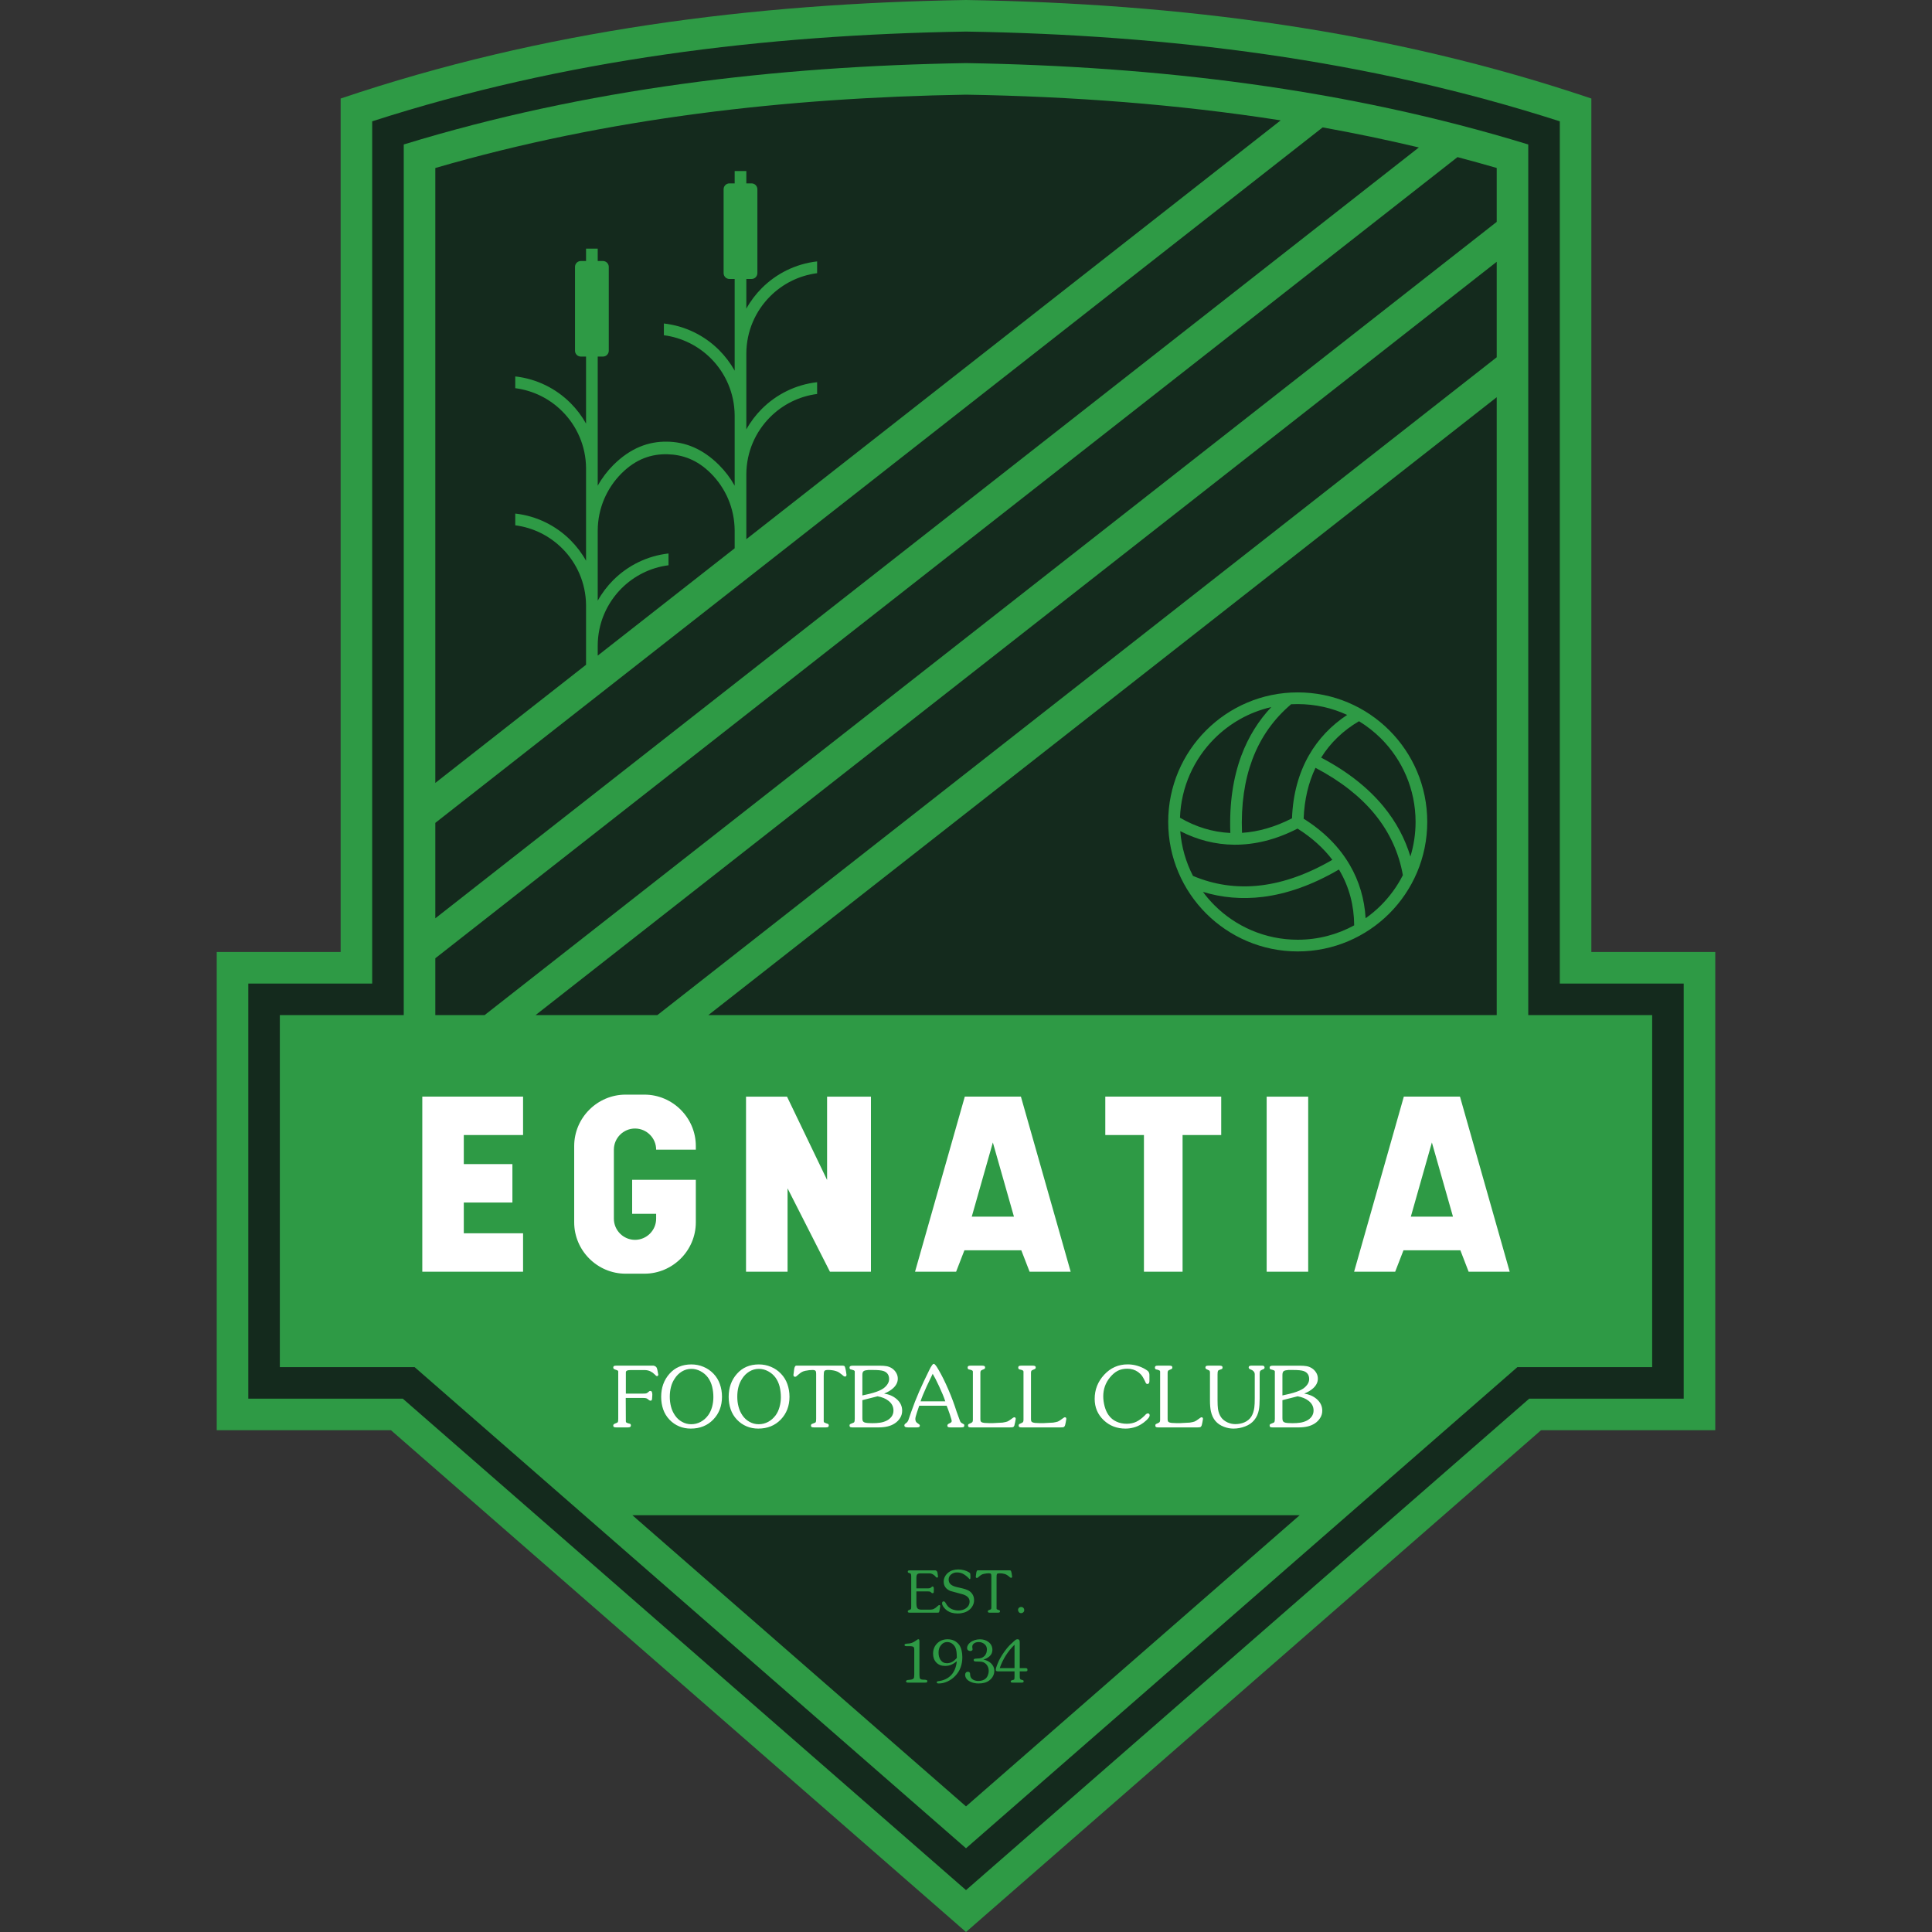
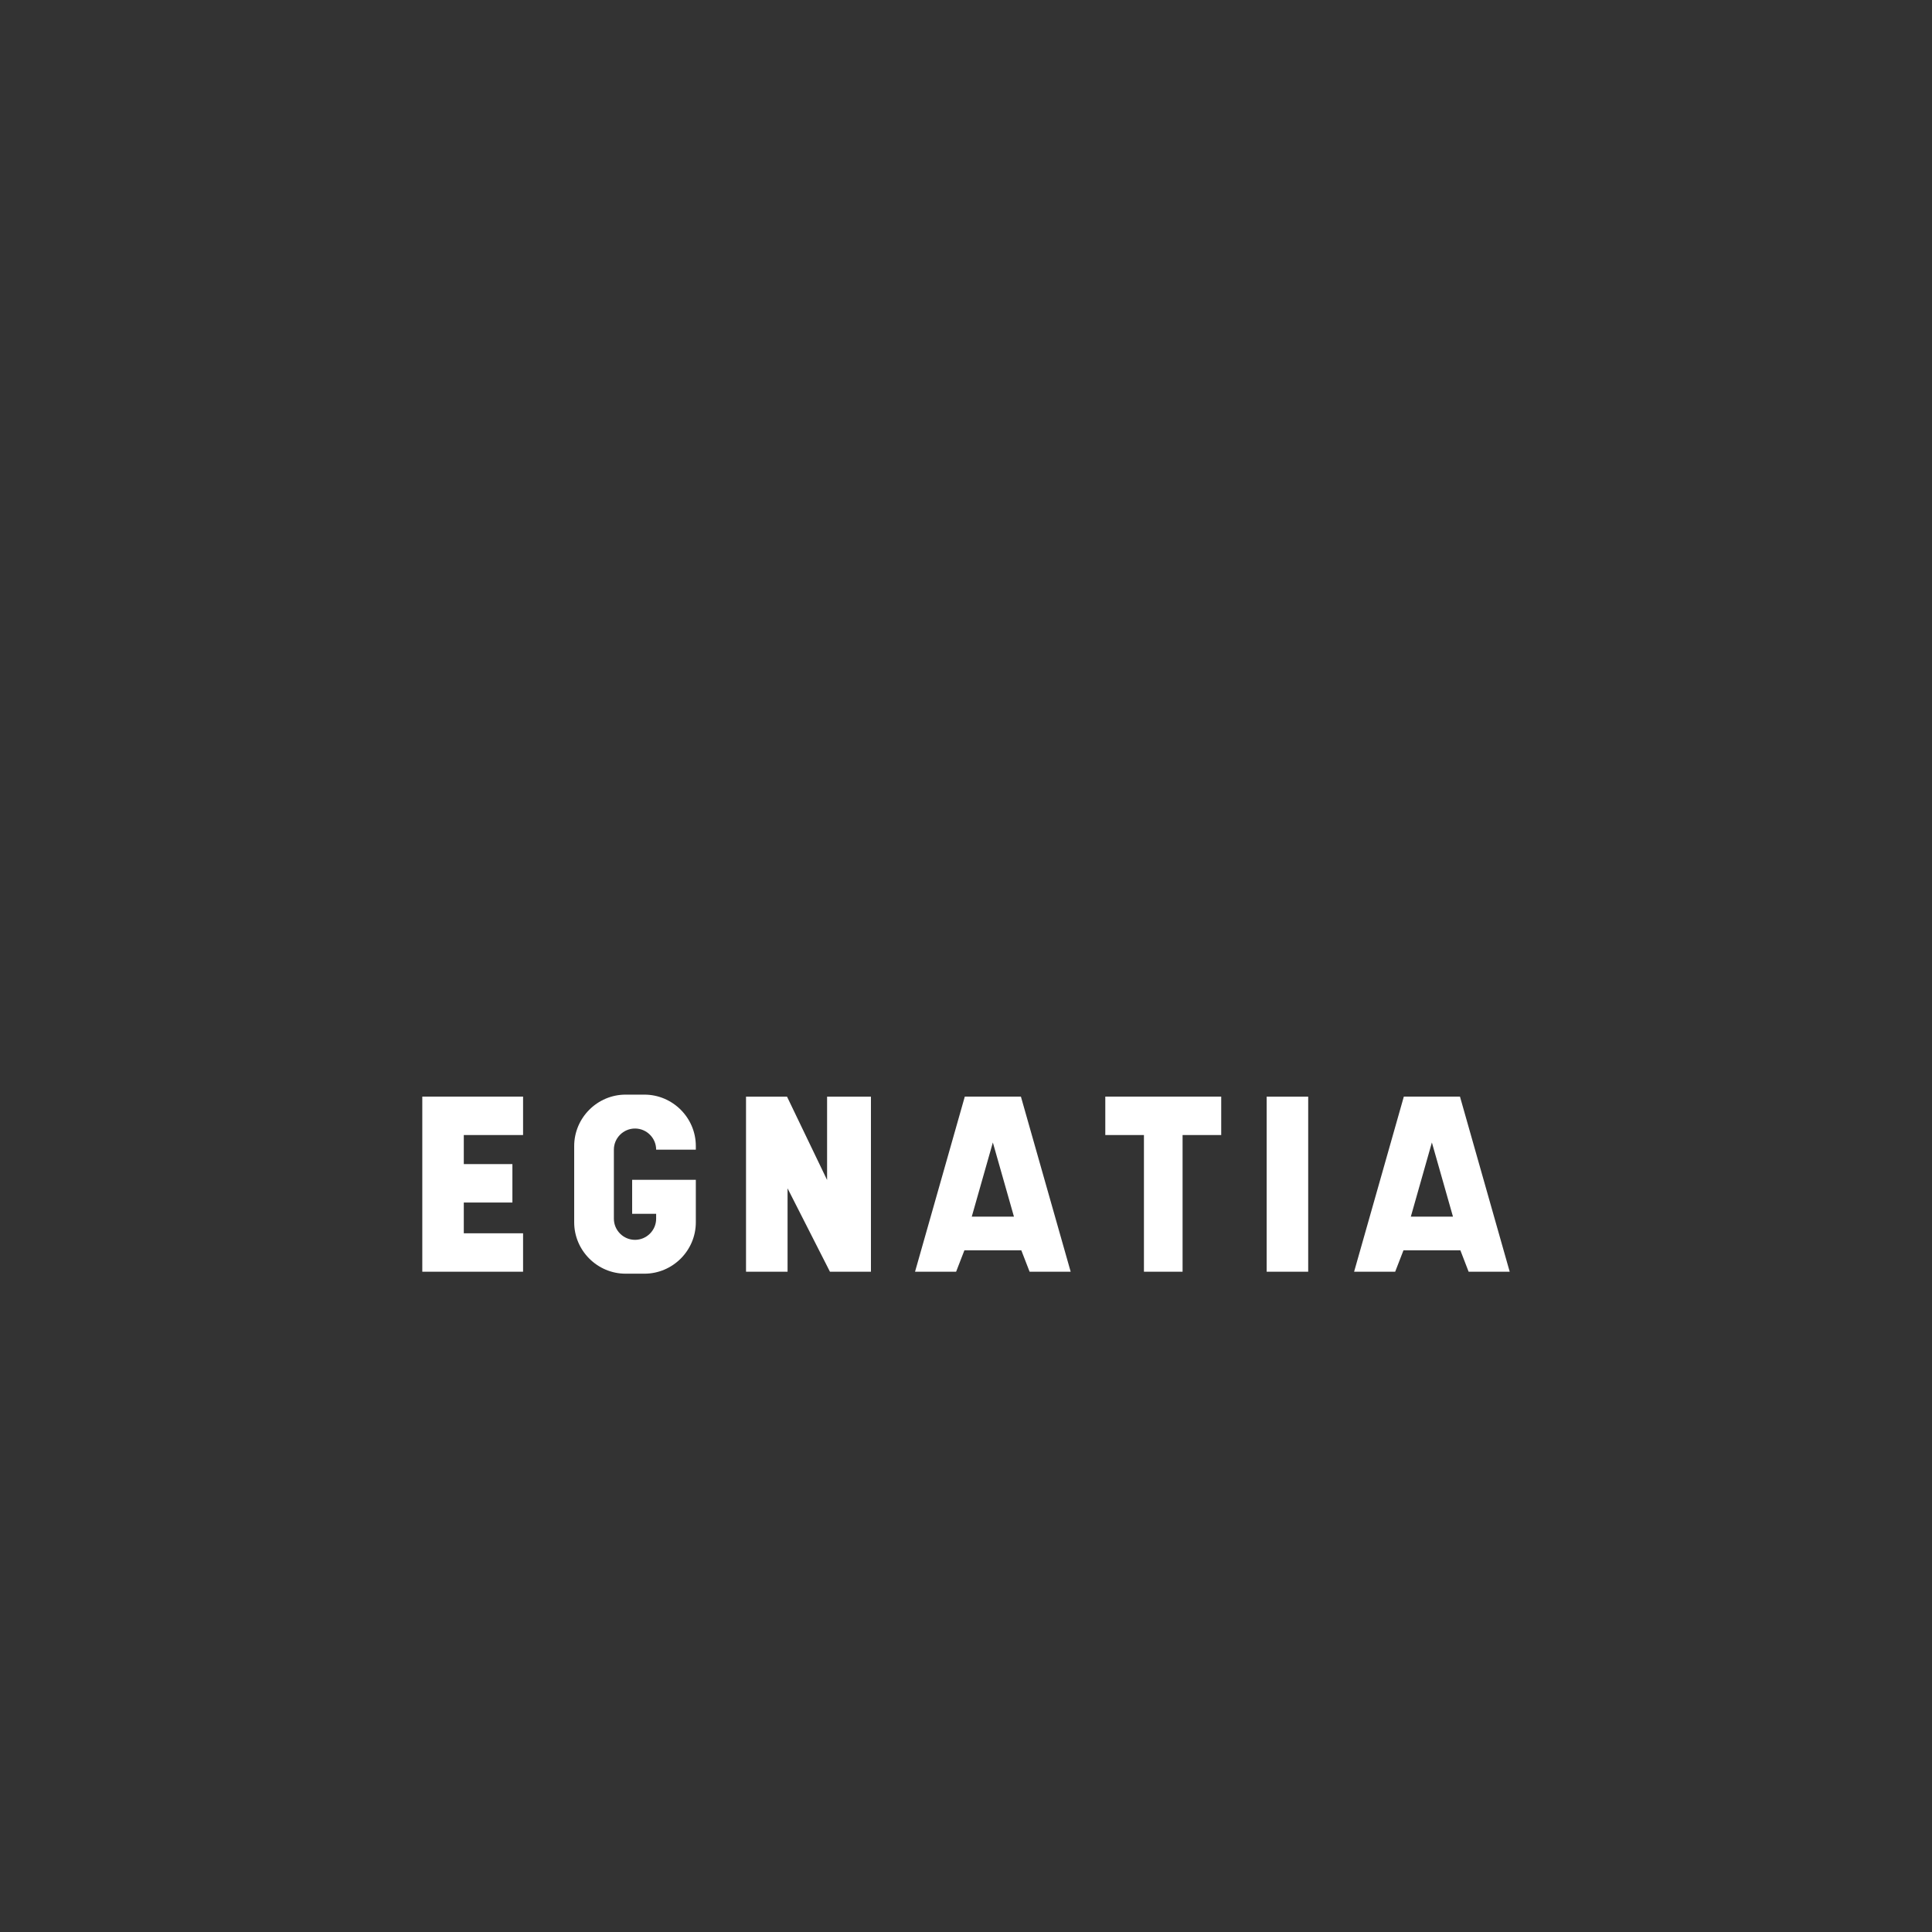
<svg xmlns="http://www.w3.org/2000/svg" width="50" height="50" viewBox="0 0 50 50" fill="none">
  <rect x="0" y="0" width="50" height="50" fill="#333333" stroke="none" />
-   <path fill-rule="evenodd" clip-rule="evenodd" d="M5.609 24.638H8.816V2.55C14.058 0.778 19.475 0.089 25 0C30.525 0.089 35.943 0.778 41.184 2.55V24.638H44.391V37.014H39.882L25 50L10.118 37.014H5.609V24.638Z" fill="#2E9A45" />
-   <path fill-rule="evenodd" clip-rule="evenodd" d="M6.426 25.455V36.197H10.424L25 48.916L39.576 36.197H43.574V25.455H40.368V3.14C35.388 1.535 30.224 0.902 25 0.817C19.776 0.902 14.611 1.535 9.632 3.14V25.455L6.426 25.455ZM7.242 26.271H10.449V3.739C15.171 2.291 20.06 1.715 25 1.633C29.94 1.715 34.829 2.291 39.551 3.739V26.271H42.758V35.381H39.27L25 47.833L10.73 35.381H7.242V26.271Z" fill="#142A1D" />
-   <path fill-rule="evenodd" clip-rule="evenodd" d="M16.366 39.214L25 46.749L33.635 39.214H16.366ZM26.427 41.748C26.403 41.748 26.384 41.74 26.37 41.724C26.355 41.708 26.347 41.688 26.347 41.666C26.347 41.643 26.355 41.624 26.37 41.61C26.386 41.595 26.405 41.588 26.427 41.588C26.449 41.588 26.469 41.596 26.484 41.611C26.499 41.626 26.507 41.646 26.507 41.67C26.507 41.692 26.499 41.711 26.483 41.726C26.468 41.74 26.449 41.748 26.427 41.748ZM25.791 40.819V41.63C25.791 41.639 25.795 41.646 25.804 41.651C25.813 41.655 25.825 41.66 25.84 41.665C25.855 41.669 25.865 41.673 25.871 41.678C25.877 41.682 25.88 41.689 25.88 41.701C25.88 41.712 25.876 41.721 25.869 41.727C25.861 41.733 25.847 41.736 25.826 41.736H25.618C25.601 41.736 25.588 41.734 25.579 41.73C25.569 41.726 25.564 41.716 25.564 41.701C25.564 41.689 25.569 41.681 25.578 41.676C25.587 41.671 25.595 41.667 25.603 41.665C25.63 41.657 25.646 41.649 25.65 41.641C25.654 41.632 25.656 41.611 25.656 41.577V40.809V40.784C25.656 40.759 25.652 40.742 25.647 40.735C25.638 40.722 25.619 40.716 25.59 40.716C25.572 40.716 25.552 40.718 25.532 40.72C25.511 40.723 25.487 40.727 25.461 40.732C25.434 40.738 25.411 40.747 25.392 40.759C25.382 40.764 25.362 40.781 25.331 40.807C25.324 40.813 25.316 40.82 25.308 40.827C25.299 40.834 25.291 40.838 25.283 40.838C25.263 40.838 25.253 40.826 25.253 40.803L25.258 40.769C25.261 40.745 25.264 40.721 25.267 40.697C25.275 40.659 25.286 40.64 25.301 40.64H26.132C26.147 40.642 26.156 40.645 26.16 40.649C26.164 40.653 26.169 40.666 26.174 40.688C26.18 40.709 26.185 40.734 26.188 40.763L26.194 40.802C26.194 40.823 26.185 40.833 26.167 40.833C26.157 40.833 26.147 40.829 26.137 40.821C26.128 40.812 26.121 40.807 26.118 40.803C26.092 40.783 26.074 40.769 26.064 40.763C26.046 40.751 26.026 40.742 26.004 40.735C25.982 40.729 25.96 40.724 25.938 40.721C25.915 40.718 25.893 40.717 25.871 40.717C25.832 40.717 25.809 40.723 25.801 40.736C25.794 40.749 25.791 40.777 25.791 40.819ZM24.751 41.071L24.887 41.102C24.934 41.113 24.971 41.124 24.999 41.134C25.04 41.148 25.074 41.166 25.102 41.187C25.173 41.244 25.209 41.319 25.209 41.412C25.209 41.461 25.198 41.508 25.176 41.55C25.155 41.593 25.124 41.631 25.084 41.663C25.045 41.695 24.999 41.719 24.948 41.734C24.897 41.749 24.843 41.757 24.787 41.757C24.732 41.757 24.682 41.751 24.636 41.739C24.59 41.727 24.549 41.708 24.513 41.683C24.478 41.658 24.449 41.629 24.426 41.599C24.396 41.559 24.381 41.523 24.381 41.492C24.381 41.478 24.384 41.466 24.391 41.457C24.398 41.448 24.408 41.444 24.421 41.444C24.432 41.444 24.442 41.448 24.45 41.454C24.458 41.461 24.465 41.471 24.472 41.484C24.496 41.526 24.516 41.555 24.532 41.573C24.548 41.59 24.566 41.605 24.587 41.619C24.617 41.639 24.651 41.654 24.69 41.664C24.728 41.674 24.766 41.679 24.804 41.679C24.881 41.679 24.946 41.66 25 41.622C25.062 41.578 25.093 41.519 25.093 41.446C25.093 41.36 25.035 41.299 24.919 41.262C24.812 41.233 24.704 41.204 24.596 41.174C24.481 41.126 24.423 41.046 24.423 40.933C24.423 40.888 24.432 40.846 24.452 40.808C24.471 40.769 24.499 40.734 24.535 40.704C24.571 40.673 24.611 40.651 24.656 40.638C24.701 40.625 24.75 40.617 24.803 40.617C24.849 40.617 24.898 40.624 24.947 40.636C24.996 40.649 25.04 40.667 25.078 40.691C25.095 40.702 25.106 40.714 25.111 40.728C25.112 40.733 25.113 40.745 25.113 40.764C25.114 40.783 25.114 40.8 25.115 40.815C25.115 40.832 25.114 40.845 25.112 40.854C25.11 40.863 25.103 40.868 25.091 40.868C25.053 40.822 25.008 40.784 24.958 40.751C24.902 40.713 24.837 40.694 24.765 40.694C24.709 40.694 24.66 40.711 24.616 40.745C24.573 40.779 24.551 40.823 24.551 40.878C24.551 40.934 24.571 40.977 24.611 41.009C24.643 41.035 24.69 41.056 24.751 41.071ZM23.716 41.185V41.479C23.716 41.546 23.723 41.592 23.737 41.615C23.755 41.644 23.792 41.658 23.848 41.658H24.072C24.108 41.658 24.141 41.651 24.169 41.637C24.198 41.623 24.226 41.603 24.254 41.576C24.269 41.562 24.278 41.554 24.279 41.553C24.292 41.543 24.302 41.539 24.309 41.539C24.325 41.539 24.333 41.547 24.333 41.564C24.333 41.574 24.33 41.592 24.325 41.618C24.32 41.644 24.318 41.658 24.318 41.661C24.311 41.701 24.305 41.724 24.3 41.729C24.295 41.734 24.276 41.736 24.243 41.736H23.546C23.53 41.736 23.517 41.734 23.508 41.73C23.498 41.726 23.493 41.717 23.493 41.702C23.493 41.692 23.497 41.684 23.503 41.679C23.51 41.674 23.518 41.67 23.529 41.666C23.556 41.657 23.572 41.648 23.576 41.64C23.58 41.633 23.582 41.611 23.582 41.578V40.788C23.582 40.766 23.579 40.748 23.573 40.735C23.567 40.722 23.554 40.714 23.534 40.711C23.519 40.707 23.509 40.704 23.505 40.701C23.497 40.695 23.493 40.686 23.493 40.674C23.493 40.663 23.497 40.654 23.504 40.649C23.511 40.643 23.525 40.641 23.547 40.641H24.21C24.227 40.645 24.239 40.653 24.248 40.666C24.256 40.678 24.261 40.694 24.264 40.713L24.276 40.804C24.274 40.82 24.266 40.828 24.251 40.828C24.24 40.828 24.231 40.824 24.225 40.816C24.203 40.788 24.178 40.765 24.15 40.748C24.117 40.728 24.086 40.719 24.055 40.719H23.814C23.776 40.719 23.751 40.727 23.737 40.744C23.723 40.761 23.716 40.791 23.716 40.835V41.107H24.004C24.033 41.107 24.054 41.105 24.067 41.1C24.079 41.095 24.092 41.088 24.104 41.078C24.108 41.074 24.113 41.069 24.117 41.065C24.122 41.061 24.129 41.058 24.137 41.058C24.149 41.058 24.157 41.065 24.162 41.079C24.166 41.092 24.168 41.108 24.168 41.127C24.167 41.148 24.167 41.161 24.167 41.166C24.167 41.192 24.166 41.206 24.165 41.21C24.161 41.225 24.15 41.232 24.131 41.232C24.122 41.232 24.111 41.225 24.097 41.212C24.084 41.199 24.072 41.192 24.061 41.189C24.051 41.187 24.034 41.185 24.011 41.185H23.716V41.185ZM23.795 42.485V43.342C23.795 43.396 23.801 43.43 23.814 43.446C23.827 43.462 23.858 43.47 23.908 43.47C23.932 43.47 23.953 43.472 23.971 43.477C23.99 43.481 23.999 43.492 23.999 43.507C23.999 43.524 23.994 43.535 23.985 43.54C23.977 43.544 23.962 43.546 23.942 43.546H23.51C23.496 43.546 23.486 43.546 23.481 43.545C23.459 43.541 23.448 43.53 23.448 43.512C23.448 43.496 23.462 43.485 23.488 43.479C23.492 43.478 23.515 43.475 23.559 43.471C23.604 43.466 23.633 43.454 23.646 43.435C23.656 43.421 23.661 43.388 23.661 43.335V42.711V42.692C23.661 42.678 23.66 42.666 23.658 42.656C23.657 42.645 23.654 42.637 23.648 42.63C23.639 42.618 23.623 42.61 23.603 42.607C23.582 42.603 23.561 42.602 23.538 42.602H23.458C23.44 42.602 23.428 42.599 23.42 42.594C23.413 42.589 23.409 42.581 23.409 42.572C23.409 42.557 23.419 42.547 23.438 42.542C23.463 42.539 23.479 42.537 23.487 42.536C23.528 42.536 23.566 42.529 23.601 42.516C23.637 42.502 23.673 42.482 23.71 42.455C23.718 42.449 23.727 42.442 23.738 42.435C23.748 42.427 23.758 42.423 23.767 42.423C23.78 42.423 23.788 42.429 23.791 42.441C23.794 42.453 23.795 42.467 23.795 42.485ZM24.762 42.993C24.713 43.033 24.665 43.063 24.617 43.083C24.569 43.104 24.517 43.114 24.459 43.114C24.363 43.114 24.288 43.085 24.232 43.026C24.176 42.967 24.148 42.891 24.148 42.797C24.148 42.689 24.184 42.6 24.255 42.529C24.326 42.459 24.416 42.424 24.525 42.424C24.647 42.424 24.745 42.47 24.819 42.562C24.849 42.602 24.873 42.655 24.887 42.719C24.899 42.77 24.905 42.827 24.905 42.889C24.905 42.983 24.891 43.07 24.861 43.151C24.832 43.233 24.785 43.306 24.721 43.373C24.667 43.431 24.601 43.478 24.525 43.514C24.45 43.55 24.373 43.568 24.296 43.568C24.281 43.568 24.269 43.566 24.258 43.562C24.248 43.558 24.243 43.549 24.243 43.536C24.243 43.527 24.246 43.521 24.251 43.518C24.257 43.514 24.266 43.512 24.277 43.51C24.424 43.492 24.539 43.437 24.621 43.347C24.7 43.26 24.747 43.142 24.762 42.993ZM24.762 42.907C24.726 42.95 24.687 42.984 24.645 43.008C24.603 43.032 24.557 43.044 24.506 43.044C24.434 43.044 24.379 43.015 24.34 42.957C24.307 42.908 24.29 42.846 24.29 42.771C24.29 42.734 24.294 42.701 24.302 42.673C24.309 42.644 24.322 42.617 24.341 42.592C24.386 42.528 24.445 42.496 24.516 42.496C24.561 42.496 24.603 42.51 24.641 42.537C24.678 42.565 24.707 42.599 24.726 42.64C24.739 42.668 24.748 42.703 24.754 42.747C24.759 42.79 24.762 42.832 24.762 42.873L24.762 42.907ZM25.363 43.003L25.254 42.999C25.238 42.999 25.224 42.996 25.214 42.991C25.204 42.985 25.198 42.975 25.198 42.96C25.198 42.941 25.212 42.93 25.239 42.927C25.266 42.924 25.282 42.923 25.288 42.923C25.33 42.923 25.365 42.918 25.395 42.909C25.423 42.9 25.452 42.882 25.48 42.856C25.5 42.835 25.515 42.81 25.526 42.78C25.536 42.749 25.541 42.718 25.541 42.686C25.541 42.629 25.52 42.583 25.478 42.549C25.436 42.514 25.386 42.496 25.327 42.496C25.283 42.496 25.246 42.506 25.216 42.525C25.18 42.548 25.162 42.58 25.162 42.62C25.162 42.63 25.164 42.643 25.166 42.658C25.169 42.673 25.17 42.681 25.17 42.683C25.17 42.698 25.164 42.71 25.152 42.717C25.14 42.724 25.126 42.728 25.11 42.728C25.087 42.728 25.068 42.721 25.052 42.708C25.036 42.694 25.028 42.674 25.028 42.651C25.028 42.624 25.036 42.597 25.052 42.571C25.065 42.55 25.083 42.528 25.107 42.509C25.14 42.482 25.179 42.461 25.224 42.446C25.269 42.432 25.315 42.425 25.362 42.425C25.449 42.425 25.522 42.448 25.583 42.495C25.65 42.547 25.683 42.616 25.683 42.7C25.683 42.763 25.66 42.817 25.612 42.862C25.57 42.901 25.516 42.93 25.45 42.949C25.527 42.964 25.592 42.996 25.645 43.044C25.703 43.099 25.733 43.163 25.733 43.237C25.733 43.287 25.722 43.333 25.7 43.376C25.678 43.419 25.647 43.455 25.608 43.485C25.57 43.515 25.527 43.536 25.48 43.549C25.433 43.562 25.383 43.568 25.328 43.568C25.244 43.568 25.168 43.552 25.103 43.518C25.02 43.475 24.978 43.416 24.978 43.34C24.978 43.319 24.985 43.301 24.997 43.286C25.01 43.272 25.027 43.265 25.049 43.265C25.071 43.265 25.086 43.271 25.094 43.283C25.103 43.295 25.107 43.312 25.107 43.334C25.107 43.389 25.128 43.432 25.171 43.462C25.21 43.489 25.26 43.503 25.319 43.503C25.357 43.503 25.391 43.498 25.424 43.488C25.456 43.479 25.485 43.463 25.51 43.44C25.535 43.417 25.554 43.388 25.567 43.352C25.581 43.317 25.588 43.281 25.588 43.244C25.588 43.175 25.567 43.118 25.526 43.073C25.484 43.026 25.43 43.003 25.363 43.003ZM26.391 43.255V43.373C26.391 43.386 26.391 43.399 26.392 43.412C26.393 43.425 26.396 43.436 26.4 43.445C26.404 43.455 26.408 43.461 26.413 43.464C26.418 43.467 26.43 43.471 26.448 43.476C26.466 43.48 26.476 43.483 26.478 43.484C26.488 43.489 26.492 43.499 26.492 43.514C26.492 43.526 26.488 43.535 26.478 43.54C26.469 43.544 26.457 43.546 26.443 43.546H26.207C26.192 43.546 26.18 43.544 26.171 43.541C26.162 43.536 26.157 43.528 26.157 43.515C26.157 43.506 26.161 43.499 26.168 43.494C26.175 43.489 26.183 43.486 26.192 43.483C26.225 43.478 26.244 43.47 26.249 43.46C26.253 43.45 26.256 43.426 26.256 43.388V43.255H25.853H25.832C25.813 43.255 25.798 43.252 25.788 43.247C25.776 43.242 25.771 43.231 25.771 43.213C25.771 43.183 25.786 43.132 25.816 43.06C25.84 43.001 25.864 42.951 25.888 42.909C25.92 42.852 25.957 42.795 25.998 42.738C26.039 42.681 26.081 42.629 26.125 42.583L26.256 42.461C26.273 42.448 26.285 42.439 26.291 42.434C26.303 42.427 26.318 42.424 26.335 42.424C26.359 42.424 26.375 42.433 26.383 42.452C26.388 42.464 26.391 42.485 26.391 42.514V43.171H26.53C26.552 43.171 26.567 43.173 26.577 43.178C26.586 43.183 26.591 43.195 26.591 43.215C26.591 43.232 26.587 43.243 26.578 43.247C26.57 43.252 26.556 43.255 26.537 43.255H26.391ZM26.256 43.171H25.873C25.954 42.938 26.082 42.736 26.256 42.565V43.171ZM33.585 17.919C34.511 17.919 35.349 18.294 35.956 18.901C36.562 19.507 36.937 20.345 36.937 21.271C36.937 22.196 36.562 23.034 35.956 23.641C35.349 24.247 34.511 24.623 33.585 24.623C32.66 24.623 31.822 24.247 31.215 23.641C30.608 23.034 30.233 22.196 30.233 21.271C30.233 20.345 30.608 19.507 31.215 18.901C31.822 18.294 32.66 17.919 33.585 17.919ZM34.651 22.503C33.956 22.909 33.3 23.134 32.687 23.211C32.133 23.28 31.614 23.229 31.132 23.082C31.222 23.205 31.322 23.32 31.429 23.427C31.981 23.979 32.743 24.32 33.585 24.32C34.115 24.32 34.613 24.185 35.046 23.948C35.043 23.44 34.92 22.963 34.671 22.536L34.651 22.503ZM30.874 22.668C31.412 22.895 32.004 22.992 32.651 22.911C33.219 22.839 33.829 22.631 34.481 22.252C34.253 21.951 33.953 21.679 33.58 21.444C33.023 21.731 32.472 21.865 31.941 21.861C31.453 21.857 30.984 21.736 30.545 21.51C30.577 21.925 30.693 22.316 30.874 22.668ZM30.538 21.163C30.946 21.401 31.384 21.536 31.841 21.557C31.812 20.782 31.917 20.119 32.126 19.556C32.31 19.062 32.575 18.646 32.901 18.299C32.333 18.429 31.827 18.717 31.429 19.115C30.901 19.643 30.566 20.363 30.538 21.163ZM32.143 21.554C32.562 21.527 32.997 21.404 33.437 21.178C33.46 20.553 33.612 20.008 33.875 19.548C34.117 19.124 34.452 18.774 34.864 18.502C34.475 18.322 34.042 18.222 33.585 18.222C33.528 18.222 33.471 18.223 33.414 18.226C32.979 18.594 32.63 19.066 32.408 19.662C32.212 20.189 32.114 20.816 32.143 21.554ZM35.171 18.665C34.764 18.904 34.432 19.22 34.191 19.607C34.886 19.972 35.414 20.399 35.8 20.866C36.136 21.273 36.364 21.711 36.501 22.166C36.588 21.883 36.635 21.582 36.635 21.271C36.635 20.429 36.293 19.666 35.742 19.114C35.57 18.943 35.379 18.792 35.171 18.665ZM36.306 22.649C36.207 22.087 35.972 21.548 35.568 21.058C35.206 20.62 34.707 20.219 34.045 19.871C33.863 20.252 33.757 20.692 33.738 21.188C34.269 21.521 34.665 21.926 34.932 22.385C35.178 22.806 35.313 23.271 35.342 23.764C35.485 23.663 35.619 23.55 35.742 23.427C35.968 23.2 36.16 22.938 36.306 22.649ZM38.735 26.271V10.28L18.331 26.271H38.735ZM38.735 9.246V6.775L13.86 26.271H17.012L38.735 9.246ZM38.735 5.742V4.347C38.397 4.249 38.059 4.156 37.72 4.066L11.266 24.8V26.271H12.541L38.735 5.742ZM36.72 3.816C35.894 3.62 35.064 3.447 34.23 3.297L11.266 21.296V23.766L36.72 3.816ZM33.144 3.115C30.458 2.695 27.737 2.496 25 2.45C20.344 2.528 15.731 3.05 11.266 4.348V20.262L15.167 17.204V15.663C15.162 15.089 14.928 14.57 14.551 14.194C14.231 13.874 13.807 13.656 13.335 13.595C13.335 13.494 13.335 13.392 13.335 13.291C13.891 13.353 14.39 13.605 14.765 13.98C14.922 14.138 15.058 14.316 15.167 14.512C15.167 13.713 15.167 12.913 15.167 12.113C15.162 11.54 14.928 11.021 14.551 10.645C14.231 10.324 13.807 10.107 13.335 10.046C13.335 9.945 13.335 9.843 13.335 9.742C13.891 9.804 14.39 10.056 14.765 10.431C14.922 10.588 15.058 10.767 15.167 10.963C15.167 10.385 15.167 9.807 15.167 9.228C15.122 9.228 15.077 9.228 15.032 9.228C14.949 9.228 14.881 9.16 14.881 9.077C14.881 8.353 14.881 7.63 14.881 6.906C14.881 6.823 14.949 6.755 15.032 6.755C15.077 6.755 15.122 6.755 15.167 6.755C15.167 6.648 15.167 6.541 15.167 6.435C15.268 6.435 15.368 6.435 15.469 6.435C15.469 6.541 15.469 6.648 15.469 6.755C15.514 6.755 15.559 6.755 15.604 6.755C15.687 6.755 15.755 6.823 15.755 6.906C15.755 7.63 15.755 8.353 15.755 9.077C15.755 9.161 15.687 9.228 15.604 9.228C15.559 9.228 15.514 9.228 15.469 9.228C15.469 10.342 15.469 11.456 15.469 12.57C15.578 12.374 15.714 12.195 15.871 12.037C16.324 11.585 16.793 11.423 17.262 11.43C17.717 11.436 18.172 11.599 18.611 12.037C18.768 12.195 18.904 12.374 19.013 12.569C19.013 11.964 19.013 11.358 19.013 10.753C19.01 10.176 18.775 9.653 18.397 9.275C18.077 8.955 17.653 8.737 17.181 8.676C17.181 8.575 17.181 8.473 17.181 8.372C17.737 8.434 18.236 8.686 18.611 9.061C18.768 9.219 18.904 9.398 19.013 9.593C19.013 8.802 19.013 8.011 19.013 7.22C18.968 7.22 18.923 7.22 18.878 7.22C18.795 7.22 18.727 7.152 18.727 7.069C18.727 6.345 18.727 5.621 18.727 4.897C18.727 4.814 18.795 4.746 18.878 4.746C18.923 4.746 18.968 4.746 19.013 4.746C19.013 4.639 19.013 4.533 19.013 4.426C19.114 4.426 19.214 4.426 19.315 4.426C19.315 4.533 19.315 4.639 19.315 4.746C19.36 4.746 19.405 4.746 19.45 4.746C19.533 4.746 19.601 4.814 19.601 4.897C19.601 5.621 19.601 6.345 19.601 7.069C19.601 7.152 19.533 7.22 19.45 7.22C19.405 7.22 19.36 7.22 19.315 7.22C19.315 7.476 19.315 7.731 19.315 7.987C19.424 7.791 19.56 7.612 19.717 7.455C20.092 7.08 20.591 6.828 21.147 6.765C21.147 6.867 21.147 6.968 21.147 7.07C20.675 7.131 20.251 7.348 19.931 7.669C19.553 8.047 19.318 8.569 19.315 9.146C19.315 9.802 19.315 10.457 19.315 11.113C19.424 10.917 19.56 10.738 19.717 10.581C20.092 10.206 20.591 9.954 21.147 9.891C21.147 9.993 21.147 10.094 21.147 10.196C20.675 10.257 20.251 10.474 19.931 10.795C19.553 11.173 19.318 11.695 19.315 12.272C19.315 12.394 19.315 13.738 19.315 13.738V13.954L33.144 3.115ZM15.469 16.967V16.714C15.469 16.133 15.705 15.608 16.085 15.227C16.406 14.907 16.829 14.689 17.301 14.629C17.301 14.527 17.301 14.426 17.301 14.324C16.745 14.386 16.247 14.638 15.871 15.013C15.714 15.171 15.578 15.35 15.469 15.546C15.469 14.943 15.469 14.34 15.469 13.738C15.469 13.157 15.705 12.631 16.085 12.251C16.464 11.872 16.867 11.747 17.269 11.756C17.652 11.765 18.035 11.889 18.397 12.251C18.776 12.629 19.01 13.152 19.013 13.729V14.19L15.469 16.967Z" fill="#142A1D" />
-   <path fill-rule="evenodd" clip-rule="evenodd" d="M16.197 35.516V36.066H16.648C16.686 36.066 16.712 36.064 16.725 36.06C16.738 36.057 16.757 36.045 16.782 36.024C16.789 36.019 16.796 36.012 16.803 36.005C16.811 36 16.82 35.998 16.832 35.998C16.851 35.998 16.864 36.007 16.871 36.026C16.878 36.044 16.882 36.065 16.882 36.09C16.882 36.102 16.881 36.116 16.88 36.133C16.878 36.149 16.878 36.158 16.878 36.16C16.878 36.185 16.875 36.206 16.871 36.223C16.867 36.24 16.855 36.249 16.836 36.249C16.819 36.249 16.8 36.24 16.78 36.222C16.761 36.204 16.742 36.192 16.725 36.187C16.707 36.182 16.682 36.179 16.648 36.179H16.194L16.197 36.786C16.197 36.798 16.201 36.807 16.209 36.814C16.216 36.82 16.235 36.828 16.264 36.837C16.276 36.839 16.289 36.843 16.305 36.848C16.32 36.854 16.327 36.868 16.327 36.891C16.327 36.907 16.322 36.92 16.31 36.928C16.298 36.937 16.277 36.941 16.247 36.941H15.95C15.925 36.941 15.906 36.938 15.892 36.933C15.878 36.927 15.871 36.913 15.871 36.891C15.871 36.877 15.876 36.866 15.886 36.859C15.895 36.851 15.908 36.845 15.924 36.839C15.963 36.826 15.986 36.813 15.991 36.801C15.997 36.79 16 36.759 16 36.71V35.496C16 35.483 15.992 35.472 15.976 35.463C15.972 35.462 15.958 35.457 15.935 35.449C15.911 35.441 15.896 35.435 15.89 35.431C15.878 35.422 15.871 35.409 15.871 35.391C15.871 35.375 15.876 35.363 15.886 35.355C15.897 35.347 15.918 35.343 15.95 35.343H16.915C16.94 35.348 16.96 35.357 16.976 35.372C16.992 35.386 17.003 35.41 17.011 35.444L17.037 35.579C17.031 35.602 17.02 35.614 17.004 35.614C16.994 35.614 16.982 35.608 16.968 35.594C16.954 35.581 16.945 35.573 16.941 35.568C16.91 35.536 16.875 35.511 16.836 35.492C16.788 35.468 16.736 35.457 16.681 35.457H16.323C16.278 35.457 16.245 35.462 16.226 35.472C16.206 35.482 16.197 35.497 16.197 35.516ZM17.877 36.972C17.77 36.972 17.669 36.953 17.576 36.914C17.483 36.875 17.399 36.818 17.326 36.741C17.253 36.664 17.198 36.575 17.163 36.474C17.128 36.373 17.111 36.265 17.111 36.15C17.111 35.913 17.183 35.714 17.326 35.553C17.469 35.391 17.658 35.311 17.892 35.311C18.002 35.311 18.105 35.331 18.205 35.373C18.304 35.414 18.39 35.473 18.465 35.551C18.539 35.628 18.594 35.717 18.63 35.82C18.667 35.923 18.685 36.032 18.685 36.148C18.685 36.385 18.61 36.582 18.459 36.738C18.309 36.894 18.115 36.972 17.877 36.972ZM17.888 36.859C17.977 36.859 18.059 36.838 18.133 36.798C18.207 36.758 18.272 36.702 18.327 36.627C18.372 36.565 18.406 36.492 18.429 36.409C18.451 36.327 18.462 36.243 18.462 36.159C18.462 36.066 18.452 35.975 18.43 35.886C18.408 35.798 18.372 35.72 18.323 35.652C18.273 35.584 18.21 35.53 18.134 35.489C18.058 35.447 17.977 35.426 17.893 35.426C17.804 35.426 17.722 35.449 17.646 35.495C17.571 35.541 17.508 35.603 17.459 35.682C17.415 35.748 17.383 35.82 17.364 35.898C17.344 35.976 17.334 36.059 17.334 36.148C17.334 36.238 17.345 36.324 17.366 36.405C17.387 36.487 17.422 36.562 17.47 36.632C17.518 36.702 17.578 36.757 17.651 36.797C17.723 36.838 17.802 36.859 17.888 36.859ZM19.624 36.972C19.516 36.972 19.416 36.953 19.323 36.914C19.23 36.875 19.146 36.818 19.073 36.741C18.999 36.664 18.945 36.575 18.91 36.474C18.875 36.373 18.858 36.265 18.858 36.15C18.858 35.913 18.929 35.714 19.073 35.553C19.216 35.391 19.405 35.311 19.639 35.311C19.748 35.311 19.852 35.331 19.951 35.373C20.05 35.414 20.137 35.473 20.211 35.551C20.285 35.628 20.341 35.717 20.377 35.82C20.413 35.923 20.432 36.032 20.432 36.148C20.432 36.385 20.356 36.582 20.206 36.738C20.055 36.894 19.861 36.972 19.624 36.972ZM19.635 36.859C19.724 36.859 19.805 36.838 19.88 36.798C19.954 36.758 20.018 36.702 20.074 36.627C20.119 36.565 20.153 36.492 20.175 36.409C20.198 36.327 20.209 36.243 20.209 36.159C20.209 36.066 20.198 35.975 20.177 35.886C20.155 35.798 20.119 35.72 20.07 35.652C20.02 35.584 19.957 35.53 19.881 35.489C19.804 35.447 19.724 35.426 19.64 35.426C19.551 35.426 19.469 35.449 19.393 35.495C19.317 35.541 19.255 35.603 19.205 35.682C19.162 35.748 19.13 35.82 19.11 35.898C19.09 35.976 19.081 36.059 19.081 36.148C19.081 36.238 19.091 36.324 19.113 36.405C19.134 36.487 19.168 36.562 19.216 36.632C19.264 36.702 19.325 36.757 19.397 36.797C19.47 36.838 19.549 36.859 19.635 36.859ZM21.318 35.603V36.786C21.318 36.8 21.325 36.81 21.338 36.817C21.351 36.824 21.368 36.831 21.39 36.838C21.412 36.844 21.427 36.85 21.436 36.856C21.445 36.862 21.449 36.874 21.449 36.891C21.449 36.907 21.444 36.92 21.433 36.929C21.422 36.937 21.401 36.941 21.37 36.941H21.067C21.042 36.941 21.023 36.939 21.009 36.933C20.995 36.927 20.988 36.913 20.988 36.891C20.988 36.874 20.995 36.861 21.008 36.854C21.021 36.847 21.034 36.842 21.045 36.839C21.084 36.827 21.107 36.815 21.113 36.803C21.119 36.79 21.122 36.759 21.122 36.71V35.59V35.553C21.122 35.516 21.117 35.492 21.109 35.481C21.096 35.463 21.068 35.455 21.026 35.455C21 35.455 20.971 35.457 20.941 35.46C20.91 35.464 20.875 35.47 20.837 35.477C20.798 35.486 20.765 35.498 20.737 35.516C20.723 35.524 20.693 35.548 20.648 35.586C20.638 35.596 20.627 35.606 20.614 35.616C20.602 35.626 20.59 35.631 20.578 35.631C20.549 35.631 20.534 35.614 20.534 35.581L20.541 35.531C20.545 35.496 20.549 35.461 20.554 35.426C20.566 35.371 20.582 35.343 20.604 35.343H21.816C21.837 35.346 21.851 35.351 21.857 35.356C21.863 35.362 21.87 35.381 21.878 35.412C21.886 35.443 21.893 35.48 21.899 35.522L21.907 35.579C21.907 35.609 21.895 35.625 21.868 35.625C21.854 35.625 21.839 35.619 21.825 35.606C21.81 35.594 21.801 35.585 21.796 35.581C21.758 35.55 21.732 35.531 21.718 35.522C21.691 35.504 21.662 35.491 21.63 35.482C21.598 35.472 21.566 35.465 21.533 35.461C21.5 35.457 21.468 35.454 21.436 35.454C21.379 35.454 21.345 35.464 21.334 35.483C21.323 35.502 21.318 35.542 21.318 35.603ZM22.745 36.941H22.062C22.039 36.941 22.02 36.938 22.007 36.933C21.993 36.927 21.986 36.913 21.986 36.891C21.986 36.875 21.991 36.864 22 36.857C22.009 36.851 22.023 36.845 22.04 36.839C22.08 36.827 22.103 36.814 22.11 36.801C22.117 36.787 22.121 36.757 22.121 36.71V35.496C22.121 35.482 22.113 35.471 22.097 35.464C22.096 35.462 22.08 35.457 22.049 35.448C22.038 35.445 22.026 35.443 22.014 35.44C21.995 35.432 21.986 35.417 21.986 35.394C21.986 35.378 21.991 35.365 22.003 35.357C22.015 35.348 22.036 35.344 22.067 35.344H22.776C22.837 35.344 22.892 35.348 22.941 35.356C22.989 35.364 23.036 35.382 23.081 35.41C23.125 35.439 23.162 35.476 23.191 35.524C23.22 35.571 23.235 35.623 23.235 35.68C23.235 35.768 23.196 35.849 23.119 35.922C23.056 35.98 22.977 36.028 22.881 36.066C23.008 36.085 23.114 36.131 23.2 36.204C23.299 36.287 23.348 36.389 23.348 36.509C23.348 36.576 23.331 36.638 23.296 36.695C23.261 36.752 23.215 36.799 23.157 36.837C23.1 36.875 23.036 36.901 22.967 36.917C22.898 36.933 22.824 36.941 22.745 36.941ZM22.318 35.636V36.114C22.459 36.084 22.553 36.061 22.599 36.046C22.716 36.012 22.804 35.973 22.863 35.931C22.906 35.9 22.941 35.864 22.968 35.823C22.996 35.781 23.01 35.737 23.01 35.691C23.01 35.586 22.962 35.517 22.868 35.483C22.814 35.464 22.722 35.455 22.593 35.455C22.552 35.455 22.512 35.455 22.473 35.455C22.42 35.458 22.382 35.467 22.357 35.481C22.341 35.491 22.33 35.505 22.325 35.524C22.32 35.542 22.318 35.564 22.318 35.59L22.318 35.636ZM22.318 36.236V36.66V36.701C22.318 36.729 22.321 36.751 22.326 36.768C22.332 36.785 22.345 36.798 22.364 36.808C22.383 36.818 22.415 36.825 22.46 36.828C22.505 36.831 22.543 36.832 22.576 36.832C22.651 36.832 22.718 36.828 22.777 36.819C22.836 36.81 22.892 36.793 22.945 36.767C22.999 36.741 23.041 36.705 23.075 36.66C23.107 36.615 23.123 36.563 23.123 36.505C23.123 36.401 23.079 36.317 22.99 36.25C22.918 36.194 22.825 36.156 22.711 36.136L22.318 36.236ZM23.586 36.529C23.644 36.361 23.711 36.19 23.787 36.016C23.858 35.853 23.948 35.663 24.055 35.446C24.074 35.406 24.092 35.375 24.108 35.352C24.131 35.315 24.15 35.297 24.165 35.297C24.179 35.297 24.197 35.31 24.217 35.337C24.233 35.355 24.256 35.392 24.287 35.446C24.375 35.595 24.462 35.771 24.549 35.975C24.629 36.161 24.698 36.346 24.756 36.53L24.842 36.766C24.85 36.788 24.859 36.804 24.868 36.812C24.877 36.821 24.893 36.832 24.918 36.845C24.937 36.854 24.948 36.861 24.951 36.866C24.954 36.871 24.955 36.88 24.955 36.893C24.955 36.915 24.947 36.929 24.931 36.934C24.915 36.939 24.894 36.941 24.868 36.941H24.597C24.572 36.941 24.553 36.938 24.539 36.933C24.526 36.927 24.518 36.913 24.518 36.891C24.518 36.869 24.537 36.85 24.574 36.835C24.611 36.82 24.63 36.8 24.63 36.777C24.63 36.757 24.613 36.698 24.581 36.602C24.548 36.505 24.521 36.432 24.499 36.38H23.789C23.788 36.383 23.768 36.442 23.73 36.555C23.703 36.636 23.689 36.693 23.689 36.723C23.689 36.774 23.708 36.811 23.747 36.833C23.785 36.856 23.805 36.875 23.805 36.891C23.805 36.912 23.798 36.925 23.784 36.932C23.77 36.938 23.75 36.941 23.724 36.941C23.699 36.941 23.682 36.941 23.674 36.941H23.547C23.529 36.941 23.515 36.941 23.503 36.941C23.474 36.941 23.45 36.938 23.432 36.931C23.414 36.923 23.405 36.91 23.405 36.889C23.405 36.87 23.416 36.853 23.44 36.837C23.472 36.816 23.494 36.789 23.508 36.754L23.586 36.529ZM23.824 36.267H24.464C24.432 36.166 24.378 36.035 24.302 35.873C24.237 35.732 24.182 35.626 24.138 35.554C24.089 35.654 24.037 35.761 23.983 35.878C23.906 36.046 23.853 36.175 23.824 36.267ZM25.372 35.573V36.688C25.372 36.707 25.372 36.722 25.372 36.732C25.372 36.746 25.373 36.759 25.376 36.771C25.379 36.783 25.386 36.792 25.396 36.8C25.413 36.813 25.44 36.821 25.475 36.825C25.511 36.828 25.549 36.83 25.588 36.83H25.706L25.946 36.817C26.001 36.808 26.041 36.799 26.067 36.79C26.093 36.78 26.126 36.759 26.169 36.727C26.183 36.716 26.198 36.705 26.213 36.695C26.229 36.684 26.241 36.679 26.25 36.679C26.274 36.679 26.287 36.694 26.287 36.723C26.287 36.732 26.282 36.761 26.271 36.81C26.261 36.86 26.254 36.889 26.25 36.898C26.241 36.918 26.228 36.931 26.212 36.935C26.195 36.939 26.17 36.941 26.138 36.941H25.13C25.107 36.941 25.088 36.939 25.074 36.933C25.061 36.927 25.053 36.913 25.053 36.891C25.053 36.875 25.057 36.864 25.064 36.859C25.072 36.853 25.085 36.846 25.104 36.839C25.136 36.826 25.156 36.814 25.165 36.803C25.174 36.792 25.178 36.773 25.178 36.745V36.71V35.496C25.178 35.483 25.171 35.473 25.158 35.466C25.145 35.459 25.13 35.453 25.113 35.449C25.096 35.446 25.082 35.443 25.07 35.44C25.052 35.432 25.042 35.416 25.042 35.392C25.042 35.375 25.047 35.364 25.057 35.355C25.068 35.347 25.088 35.343 25.12 35.343H25.416C25.441 35.343 25.459 35.346 25.473 35.352C25.487 35.358 25.494 35.371 25.494 35.391C25.494 35.403 25.491 35.412 25.485 35.42C25.48 35.427 25.463 35.436 25.435 35.446C25.407 35.456 25.39 35.467 25.383 35.477C25.375 35.487 25.372 35.505 25.372 35.531V35.573ZM26.682 35.573V36.688C26.682 36.707 26.682 36.722 26.682 36.732C26.682 36.746 26.683 36.759 26.686 36.771C26.689 36.783 26.695 36.792 26.706 36.8C26.723 36.813 26.75 36.821 26.785 36.825C26.821 36.828 26.858 36.83 26.898 36.83H27.016L27.256 36.817C27.311 36.808 27.352 36.799 27.377 36.79C27.402 36.78 27.436 36.759 27.478 36.727C27.493 36.716 27.508 36.705 27.523 36.695C27.538 36.684 27.55 36.679 27.559 36.679C27.584 36.679 27.596 36.694 27.596 36.723C27.596 36.732 27.591 36.761 27.581 36.81C27.571 36.86 27.564 36.889 27.559 36.898C27.55 36.918 27.538 36.931 27.521 36.935C27.505 36.939 27.48 36.941 27.448 36.941H26.44C26.416 36.941 26.398 36.939 26.384 36.933C26.37 36.927 26.363 36.913 26.363 36.891C26.363 36.875 26.367 36.864 26.375 36.859C26.382 36.853 26.395 36.846 26.413 36.839C26.446 36.826 26.466 36.814 26.475 36.803C26.483 36.792 26.488 36.773 26.488 36.745V36.71V35.496C26.488 35.483 26.481 35.473 26.468 35.466C26.455 35.459 26.44 35.453 26.424 35.449C26.407 35.446 26.392 35.443 26.381 35.44C26.362 35.432 26.352 35.416 26.352 35.392C26.352 35.375 26.357 35.364 26.367 35.355C26.378 35.347 26.398 35.343 26.43 35.343H26.726C26.751 35.343 26.77 35.346 26.783 35.352C26.797 35.358 26.804 35.371 26.804 35.391C26.804 35.403 26.801 35.412 26.795 35.42C26.79 35.427 26.773 35.436 26.745 35.446C26.717 35.456 26.7 35.467 26.692 35.477C26.685 35.487 26.682 35.505 26.682 35.531V35.573ZM29.747 35.586V35.743C29.747 35.763 29.742 35.781 29.735 35.795C29.727 35.81 29.712 35.817 29.692 35.817C29.676 35.817 29.662 35.807 29.651 35.786C29.639 35.76 29.631 35.743 29.627 35.734C29.599 35.677 29.576 35.637 29.559 35.612C29.532 35.574 29.498 35.54 29.456 35.509C29.375 35.451 29.281 35.422 29.174 35.422C29.08 35.422 28.997 35.44 28.925 35.477C28.854 35.515 28.788 35.571 28.725 35.648C28.61 35.789 28.552 35.952 28.552 36.137C28.552 36.22 28.564 36.305 28.587 36.394C28.611 36.482 28.644 36.558 28.688 36.62C28.743 36.698 28.811 36.754 28.893 36.791C28.974 36.829 29.064 36.847 29.162 36.847C29.253 36.847 29.335 36.829 29.407 36.795C29.479 36.76 29.551 36.707 29.622 36.637C29.634 36.625 29.645 36.613 29.657 36.6C29.673 36.586 29.689 36.579 29.705 36.579C29.737 36.579 29.753 36.596 29.753 36.631C29.753 36.663 29.724 36.705 29.666 36.759C29.62 36.801 29.577 36.834 29.535 36.859C29.475 36.896 29.411 36.925 29.341 36.943C29.272 36.962 29.201 36.972 29.126 36.972C28.905 36.972 28.718 36.9 28.565 36.756C28.408 36.607 28.33 36.423 28.33 36.202C28.33 35.964 28.412 35.755 28.577 35.577C28.742 35.399 28.944 35.31 29.183 35.31C29.328 35.31 29.468 35.345 29.6 35.413C29.632 35.43 29.653 35.443 29.663 35.45C29.692 35.469 29.711 35.484 29.72 35.496C29.738 35.521 29.747 35.551 29.747 35.586ZM30.218 35.573V36.688C30.218 36.707 30.218 36.722 30.218 36.732C30.218 36.746 30.22 36.759 30.223 36.771C30.225 36.783 30.232 36.792 30.242 36.8C30.259 36.813 30.286 36.821 30.322 36.825C30.358 36.828 30.395 36.83 30.434 36.83H30.552L30.792 36.817C30.848 36.808 30.888 36.799 30.913 36.79C30.939 36.78 30.973 36.759 31.015 36.727C31.029 36.716 31.044 36.705 31.06 36.695C31.075 36.684 31.087 36.679 31.096 36.679C31.12 36.679 31.133 36.694 31.133 36.723C31.133 36.732 31.128 36.761 31.118 36.81C31.108 36.86 31.1 36.889 31.096 36.898C31.087 36.918 31.075 36.931 31.058 36.935C31.041 36.939 31.017 36.941 30.985 36.941H29.976C29.953 36.941 29.934 36.939 29.921 36.933C29.907 36.927 29.9 36.913 29.9 36.891C29.9 36.875 29.904 36.864 29.911 36.859C29.918 36.853 29.931 36.846 29.95 36.839C29.982 36.826 30.003 36.814 30.011 36.803C30.02 36.792 30.024 36.773 30.024 36.745V36.71V35.496C30.024 35.483 30.018 35.473 30.005 35.466C29.991 35.459 29.976 35.453 29.96 35.449C29.943 35.446 29.929 35.443 29.917 35.44C29.898 35.432 29.889 35.416 29.889 35.392C29.889 35.375 29.894 35.364 29.904 35.355C29.914 35.347 29.935 35.343 29.967 35.343H30.262C30.287 35.343 30.306 35.346 30.32 35.352C30.334 35.358 30.34 35.371 30.34 35.391C30.34 35.403 30.337 35.412 30.332 35.42C30.326 35.427 30.309 35.436 30.282 35.446C30.254 35.456 30.236 35.467 30.229 35.477C30.222 35.487 30.218 35.505 30.218 35.531V35.573ZM31.51 35.572V36.235C31.51 36.335 31.514 36.411 31.521 36.462C31.534 36.547 31.561 36.619 31.6 36.677C31.639 36.733 31.696 36.779 31.77 36.813C31.836 36.842 31.902 36.856 31.969 36.856C32.055 36.856 32.133 36.841 32.203 36.811C32.283 36.776 32.343 36.726 32.384 36.661C32.424 36.597 32.45 36.518 32.462 36.425C32.47 36.37 32.473 36.286 32.473 36.174V35.568C32.473 35.539 32.464 35.514 32.446 35.493C32.428 35.472 32.406 35.457 32.38 35.447C32.355 35.438 32.341 35.431 32.338 35.429C32.324 35.418 32.316 35.405 32.316 35.389C32.316 35.372 32.322 35.36 32.334 35.353C32.346 35.347 32.361 35.343 32.38 35.343H32.67C32.708 35.343 32.727 35.36 32.727 35.394C32.727 35.408 32.721 35.42 32.709 35.429C32.708 35.43 32.693 35.436 32.666 35.447C32.639 35.458 32.621 35.47 32.613 35.484C32.604 35.498 32.6 35.523 32.6 35.559V36.194C32.6 36.319 32.593 36.415 32.58 36.484C32.561 36.587 32.522 36.675 32.462 36.749C32.403 36.822 32.324 36.878 32.225 36.915C32.127 36.953 32.026 36.972 31.921 36.972C31.839 36.972 31.758 36.957 31.678 36.926C31.585 36.891 31.511 36.841 31.455 36.775C31.399 36.709 31.36 36.625 31.338 36.525C31.322 36.45 31.314 36.356 31.314 36.244V35.52C31.314 35.497 31.309 35.48 31.299 35.47C31.294 35.466 31.28 35.459 31.257 35.45C31.234 35.44 31.22 35.433 31.213 35.429C31.202 35.42 31.196 35.408 31.196 35.392C31.196 35.375 31.201 35.364 31.211 35.355C31.221 35.347 31.242 35.343 31.274 35.343H31.561C31.585 35.343 31.605 35.346 31.618 35.352C31.632 35.358 31.639 35.371 31.639 35.391C31.639 35.409 31.635 35.421 31.627 35.426C31.619 35.432 31.601 35.439 31.573 35.447C31.546 35.455 31.529 35.466 31.521 35.479C31.514 35.493 31.51 35.524 31.51 35.572ZM33.617 36.941H32.934C32.91 36.941 32.892 36.938 32.878 36.933C32.864 36.927 32.858 36.913 32.858 36.891C32.858 36.875 32.862 36.864 32.872 36.857C32.881 36.851 32.895 36.845 32.912 36.839C32.951 36.827 32.975 36.814 32.982 36.801C32.989 36.787 32.993 36.757 32.993 36.71V35.496C32.993 35.482 32.985 35.471 32.969 35.464C32.968 35.462 32.952 35.457 32.921 35.448C32.909 35.445 32.898 35.443 32.886 35.44C32.867 35.432 32.858 35.417 32.858 35.394C32.858 35.378 32.863 35.365 32.875 35.357C32.887 35.348 32.908 35.344 32.938 35.344H33.648C33.709 35.344 33.764 35.348 33.813 35.356C33.861 35.364 33.908 35.382 33.952 35.41C33.997 35.439 34.033 35.476 34.063 35.524C34.092 35.571 34.106 35.623 34.106 35.68C34.106 35.768 34.068 35.849 33.991 35.922C33.928 35.98 33.849 36.028 33.753 36.066C33.879 36.085 33.986 36.131 34.072 36.204C34.17 36.287 34.22 36.389 34.22 36.509C34.22 36.576 34.203 36.638 34.167 36.695C34.132 36.752 34.086 36.799 34.029 36.837C33.971 36.875 33.908 36.901 33.839 36.917C33.77 36.933 33.696 36.941 33.617 36.941ZM33.189 35.636V36.114C33.33 36.084 33.424 36.061 33.471 36.046C33.587 36.012 33.675 35.973 33.735 35.931C33.777 35.9 33.812 35.864 33.84 35.823C33.867 35.781 33.881 35.737 33.881 35.691C33.881 35.586 33.834 35.517 33.739 35.483C33.685 35.464 33.593 35.455 33.464 35.455C33.423 35.455 33.383 35.455 33.344 35.455C33.291 35.458 33.253 35.467 33.228 35.481C33.212 35.491 33.202 35.505 33.197 35.524C33.191 35.542 33.189 35.564 33.189 35.59V35.636H33.189ZM33.189 36.236V36.66V36.701C33.189 36.729 33.192 36.751 33.198 36.768C33.204 36.785 33.216 36.798 33.235 36.808C33.254 36.818 33.286 36.825 33.331 36.828C33.376 36.831 33.415 36.832 33.447 36.832C33.523 36.832 33.59 36.828 33.649 36.819C33.708 36.81 33.764 36.793 33.817 36.767C33.87 36.741 33.913 36.705 33.946 36.66C33.978 36.615 33.995 36.563 33.995 36.505C33.995 36.401 33.95 36.317 33.862 36.25C33.789 36.194 33.696 36.156 33.582 36.136L33.189 36.236Z" fill="white" />
  <path fill-rule="evenodd" clip-rule="evenodd" d="M33.856 32.912V28.381H32.781V32.912H33.856ZM31.605 29.375V28.38H28.605V29.375H29.605V32.912H30.605V29.375H31.605ZM25.695 28.38H24.969L23.681 32.912H24.744L24.959 32.357H25.695H26.431L26.646 32.912H27.709L26.421 28.38H25.695ZM25.695 31.487H25.149L25.695 29.567L26.241 31.487H25.695ZM22.54 32.912V28.381H21.405V30.538L20.368 28.381H19.307V32.912H20.382V30.754L21.479 32.912H22.54ZM13.537 32.912V31.918H12.003V31.121H13.261V30.127H12.003V29.375H13.537V28.38H10.929V32.912L13.537 32.912ZM37.057 28.38H36.331L35.044 32.912H36.107L36.322 32.357H37.057H37.794L38.008 32.912H39.071L37.784 28.38H37.057ZM37.057 31.487H36.512L37.057 29.567L37.603 31.487H37.057ZM16.191 28.329H16.677C17.409 28.329 18.008 28.928 18.008 29.66V29.753H16.981C16.981 29.452 16.735 29.206 16.434 29.206C16.133 29.206 15.887 29.452 15.887 29.753V31.54C15.887 31.841 16.133 32.087 16.434 32.087C16.735 32.087 16.981 31.841 16.981 31.54V31.413H16.36V30.533H16.981H17.881H18.008V31.633C18.008 32.365 17.409 32.963 16.677 32.963H16.191C15.459 32.963 14.86 32.365 14.86 31.633V29.66C14.86 28.928 15.459 28.329 16.191 28.329Z" fill="white" />
</svg>